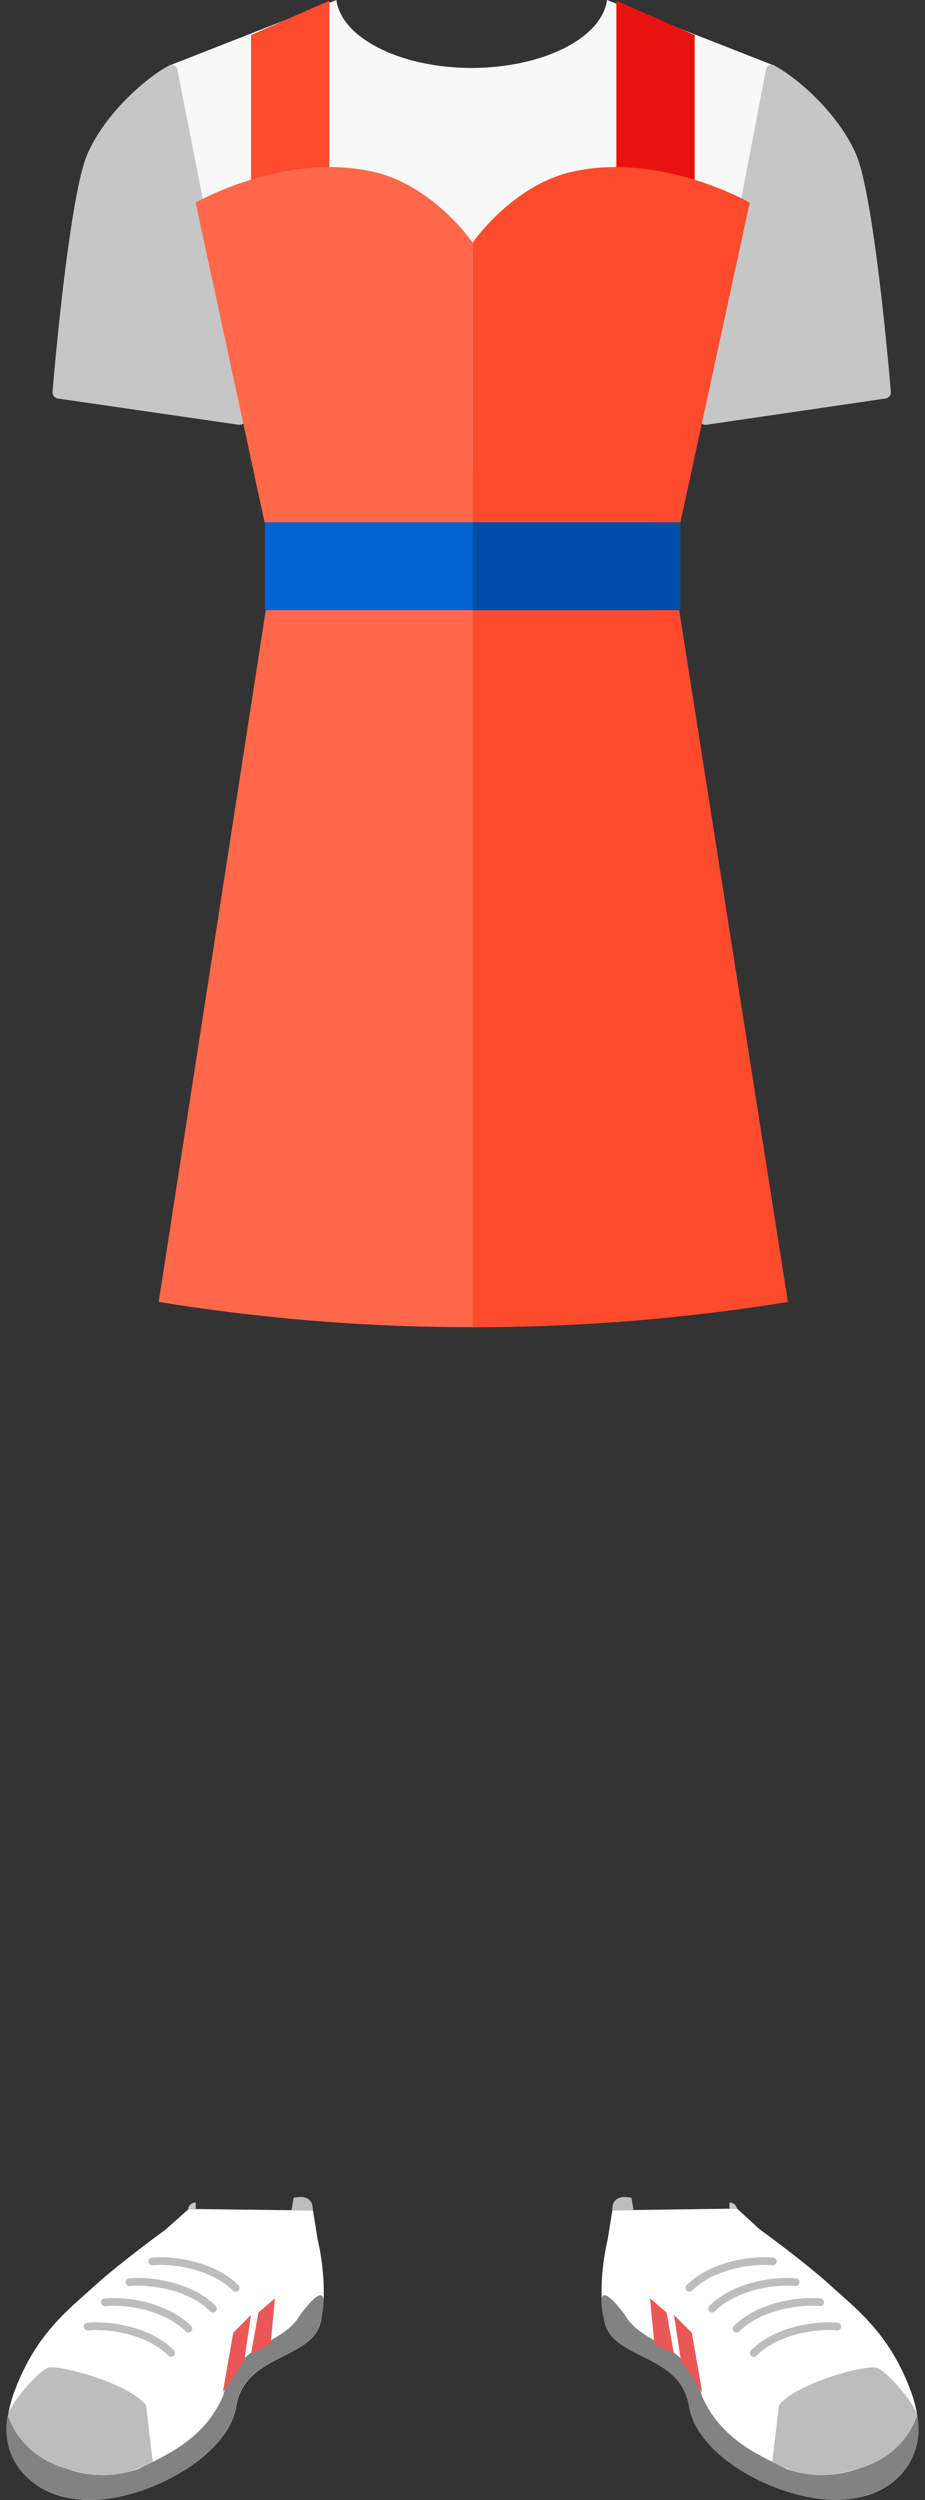
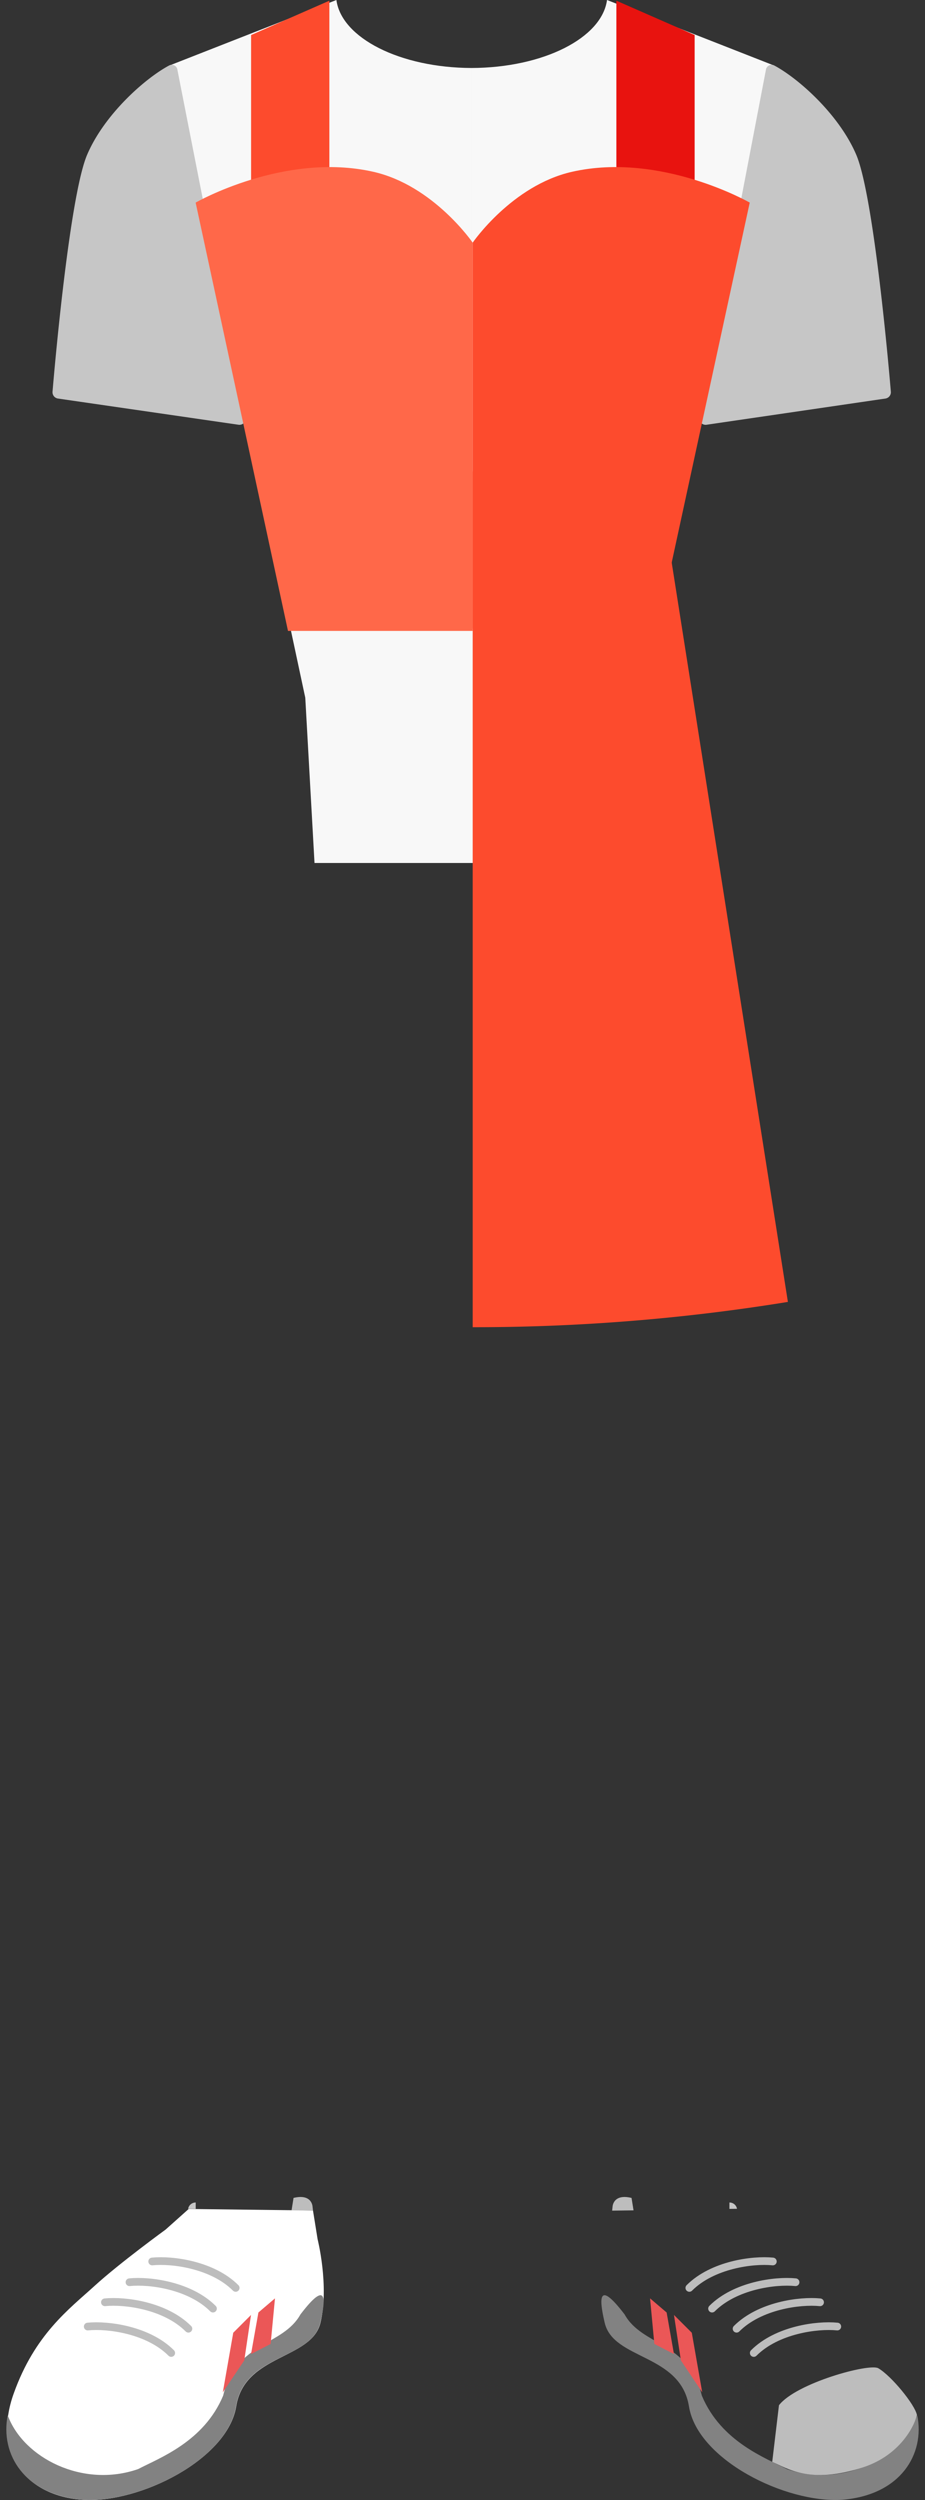
<svg xmlns="http://www.w3.org/2000/svg" width="200" height="540" xml:space="preserve">
  <rect width="100%" height="100%" fill="#333333" stroke="none" />
  <path fill="#FFF" d="m67.672 477.466.999 6.21s2.526 9.983.629 18.021c-1.897 8.037-16.403 6.738-18.23 18.09s-20.776 20.966-33.126 20.167c-12.35-.798-19.618-10.063-14.975-22.962 4.562-12.778 11.98-18.229 17.481-23.242 5.501-5.011 15.355-12.159 15.355-12.159l4.992-4.453" />
  <path fill="#828282" d="M17.904 539.954c12.35.77 31.288-8.695 33.125-20.156 1.837-11.461 16.343-9.983 18.23-18.101 1.198-5.111 1.528-9.425-4.303-1.777-3.833 6.888-13.927 5.85-16.703 17.53-4.172 9.983-13.827 13.479-18.37 15.865-11.979 4.183-24.878-2.437-28.213-11.622-1.667 8.357 3.544 17.233 16.234 18.261z" />
  <path fill="none" stroke="#BDBDBD" stroke-width="1.667" stroke-linecap="round" d="M32.908 488.479c4.374-.439 13.059.719 18.05 5.71m-22.962-1.229c4.383-.448 13.059.72 18.05 5.701m-23.362-1.366c4.384-.439 13.059.719 18.051 5.711m-21.764-.47c4.382-.439 13.059.719 18.05 5.711" />
  <path fill="#EB5757" d="m54.273 500.03-3.843 3.844-2.257 12.878 4.643-6.897 1.457-9.825zm5.183-3.585-3.585 3.055-1.597 8.985 4.243-2.196.939-9.844z" />
-   <path fill="#BDBDBD" d="M10.097 511.541c-2.806 1.627-7.897 7.817-8.356 10.094.31 1.598 3.084 8.516 11.691 11.321 11.431 3.724 16.393.16 19.598-1.188l-1.447-12.239c-3.786-4.813-19.54-9.106-21.486-7.988z" />
-   <path fill="#FFF" d="M164.273 481.55s9.873 7.148 15.354 12.159c5.481 5.013 12.919 10.464 17.472 23.242 4.623 12.979-2.656 22.234-14.976 22.963-12.32.729-31.279-8.696-33.126-20.168-1.846-11.47-16.343-9.983-18.229-18.09-1.888-8.106.639-18.021.639-18.021l.998-6.209 26.956-.37 4.912 4.494z" />
  <path fill="#828282" d="M182.095 539.954c-12.351.77-31.279-8.695-33.127-20.156-1.846-11.461-16.343-9.983-18.229-18.101-1.198-5.111-1.527-9.425 4.313-1.777 3.823 6.888 13.917 5.85 16.693 17.53 4.173 9.983 13.837 13.479 18.37 15.865 11.98 4.183 24.879-2.437 28.213-11.622 1.677 8.357-3.546 17.233-16.233 18.261z" />
  <path fill="none" stroke="#BDBDBD" stroke-width="1.667" stroke-linecap="round" d="M167.098 488.479c-4.384-.439-13.059.719-18.051 5.71m22.964-1.229c-4.383-.448-13.068.72-18.051 5.701m23.352-1.366c-4.374-.439-13.059.719-18.051 5.711m21.775-.47c-4.384-.439-13.068.719-18.061 5.711" />
  <path fill="#EB5757" d="m145.724 500.03 3.854 3.844 2.257 12.878-4.613-6.897-1.498-9.825zm-5.171-3.585 3.584 3.055 1.587 8.985-4.243-2.196-.928-9.844z" />
  <path fill="#BDBDBD" d="M189.901 511.541c2.805 1.627 7.896 7.817 8.356 10.094-.311 1.598-3.085 8.516-11.691 11.321-11.432 3.724-16.393.16-19.598-1.188l1.458-12.239c3.754-4.813 19.528-9.106 21.475-7.988zM67.582 476.668s-.069-2.896-4.113-1.917l-.429 2.686 4.632.06-.09-.829z" />
  <path fill="#C6C6C6" d="M40.676 477.098a1.648 1.648 0 0 1 1.638-1.357v1.378l-1.638-.021z" />
  <path fill="#BDBDBD" d="M132.445 476.668s.07-2.896 4.103-1.917c.311 1.877.431 2.686.431 2.686l-4.623.06.089-.829z" />
  <path fill="#C6C6C6" d="M159.352 477.098a1.65 1.65 0 0 0-1.637-1.357v1.378l1.637-.021z" />
  <path fill="#F8F8F8" d="M72.735 0 36.794 14.087l29.212 136.625 1.997 35.691h33.944V14.686C86.501 14.636 73.833 8.207 72.735 0zm58.513 0 35.941 14.087-29.183 136.625-1.997 35.691h-34.063V14.686c15.535-.05 28.195-6.479 29.302-14.686z" />
  <path fill="#C6C6C6" d="M185.131 33.416c-3.725-8.706-12.489-16.473-17.722-19.269a1.247 1.247 0 0 0-1.817.999l-14.387 75.067a1.376 1.376 0 0 0 1.606 1.528l38.667-5.661a1.38 1.38 0 0 0 1.139-1.468c-1.038-12.3-4.102-43.3-7.486-51.196zm-166.288 0c3.725-8.706 12.489-16.473 17.721-19.269a1.239 1.239 0 0 1 1.808.999l14.765 75.067a1.377 1.377 0 0 1-1.597 1.528L12.495 86.08a1.378 1.378 0 0 1-1.138-1.468c1.037-12.3 4.101-43.3 7.486-51.196z" />
  <path fill="#FD4B2D" d="M54.291 7.568 71.213.15v41.153H54.291V7.568z" />
  <path fill="#E8130F" d="m133.271.149 16.922 7.418v33.734h-16.922V.149z" />
  <path fill="#FF6849" d="M102.202 136.276H62.268L42.301 43.762s19.213-11.005 38.427-6.653c12.999 2.944 21.475 15.305 21.475 15.305v83.862z" />
  <path fill="#FD4B2D" d="M102.202 135.777h39.935l19.967-92.015s-19.213-11.005-38.428-6.653c-12.996 2.944-21.474 15.305-21.474 15.305v83.363z" />
-   <path fill="#FF6849" d="M102.466 101.833H62.114l-27.8 179.38a422.066 422.066 0 0 0 68.152 5.463V101.833z" />
  <path fill="#FD4B2D" d="M102.202 101.833h39.935l28.218 179.38a422.084 422.084 0 0 1-68.152 5.463V101.833z" />
-   <path fill="#0463D2" d="M141.139 112.815H57.276v18.969h83.863v-18.969z" />
-   <path fill="#004DA8" d="M147.129 112.815h-44.927v18.969h44.927v-18.969z" />
</svg>